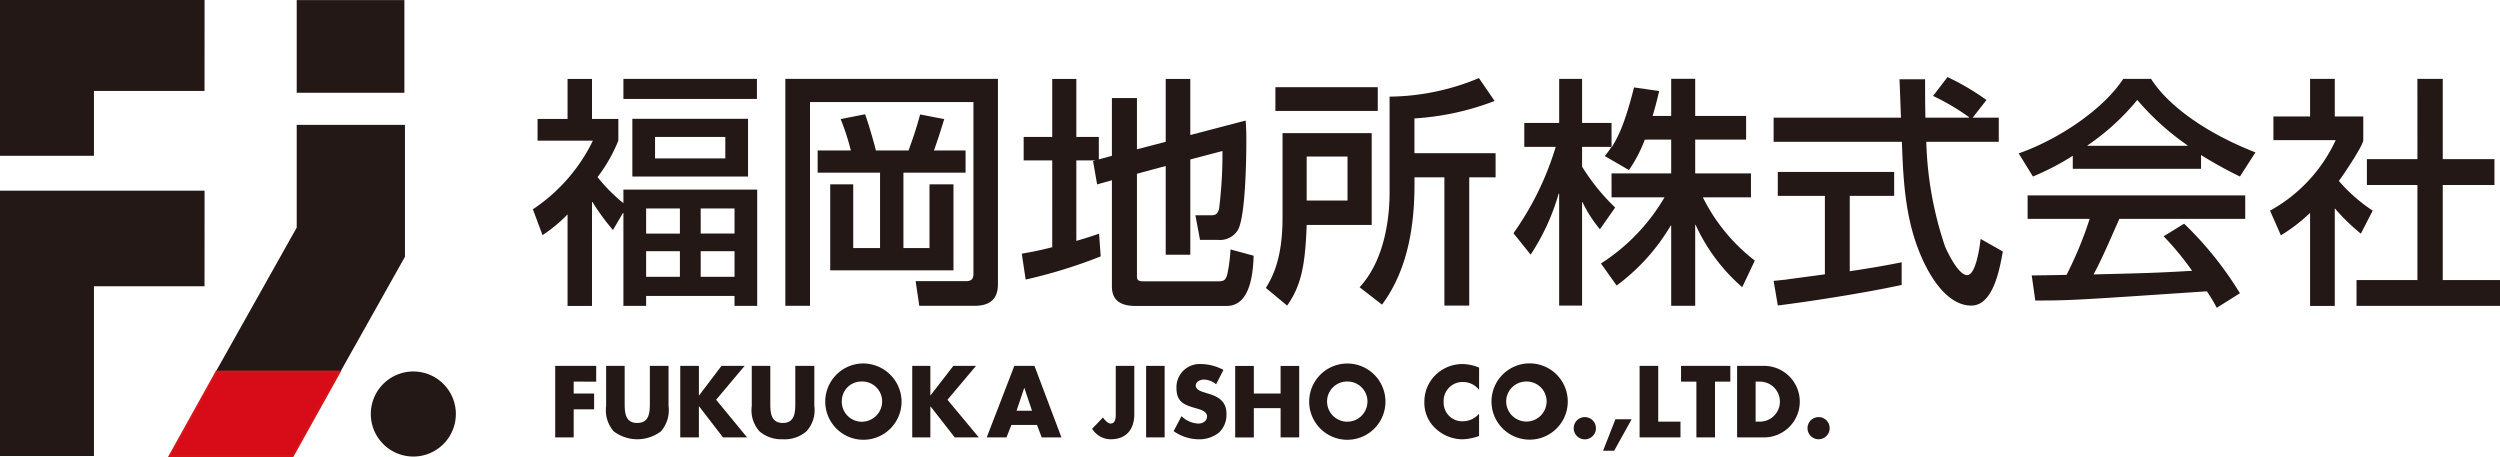
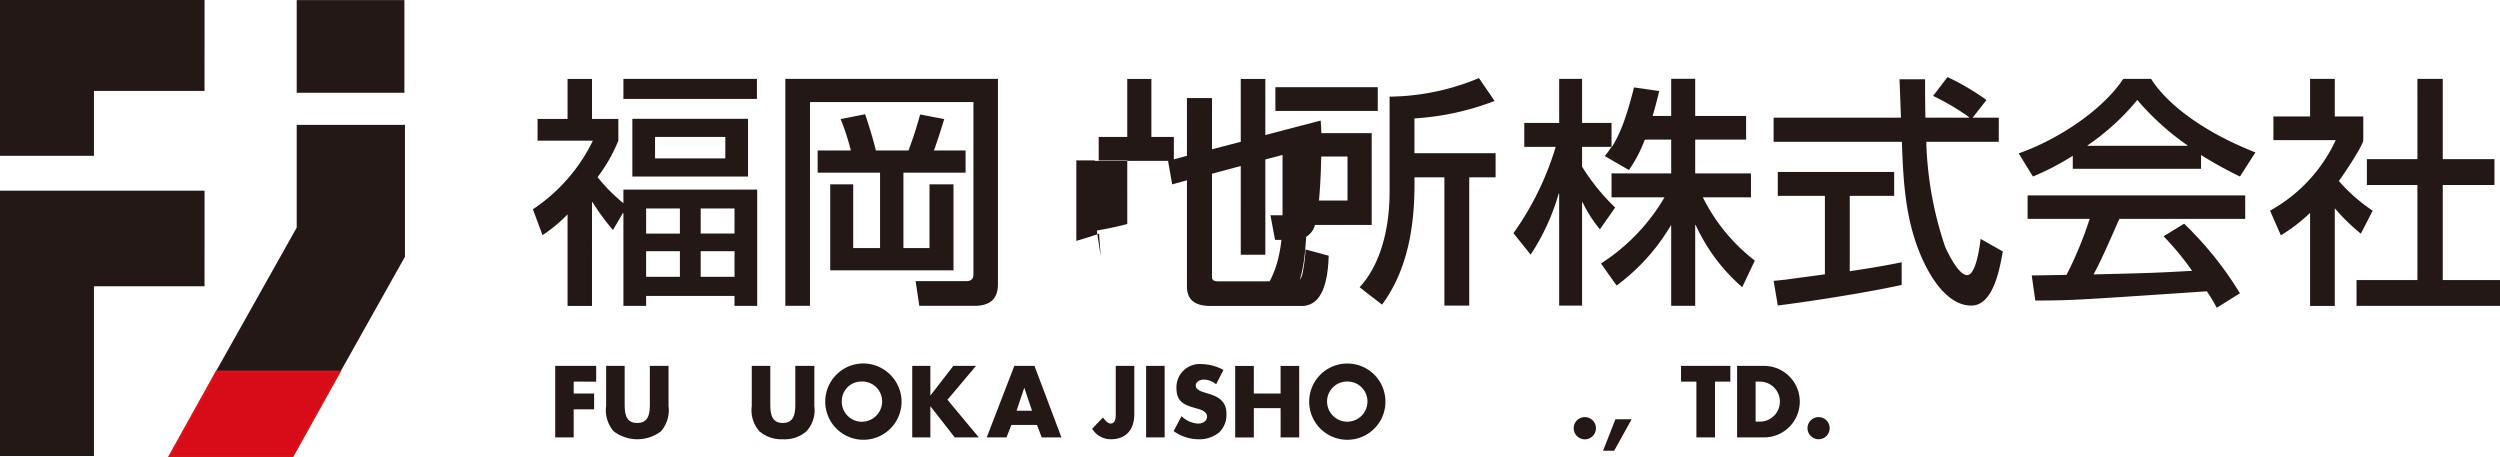
<svg xmlns="http://www.w3.org/2000/svg" id="_レイヤー_1" data-name="レイヤー 1" width="292.963" height="53.554" version="1.1" viewBox="0 0 292.963 53.554">
  <defs>
    <style>.cls-1{fill:#231815;stroke-width:0}</style>
  </defs>
  <g id="_グループ_198" data-name="グループ 198">
    <g id="_グループ_197" data-name="グループ 197">
      <path id="_パス_1416" data-name="パス 1416" class="cls-1" d="M79.675 24.431v2.94h-3.958v-2.94h3.958zm-6.68.538h.059v10.873h2.663v-1.163h10.355v1.163h2.66v-13.62H73.054v1.588a19.774 19.774 0 01-3.03-3.055 18.467 18.467 0 002.437-4.274v-2.542h-3.087V9.25H66.51v4.69h-3.516v2.542h6.484a20.271 20.271 0 01-7.033 8.042l1.13 3.029a17.077 17.077 0 002.935-2.433v10.727h2.863V23.673h.054a26.178 26.178 0 002.404 3.281l1.163-1.985zm6.68 4.471v3h-3.958v-3h3.958zm6.401-5.009v2.94h-3.965v-2.94h3.965zm0 5.01v2.999h-3.965v-3h3.965zM73.054 9.238v2.354H88.7V9.239H73.054zm1.048 4.685v6.762h13.557v-6.762H74.102zm10.893 2.121v2.52h-8.233v-2.52h8.233z" />
      <path id="_パス_1417" data-name="パス 1417" class="cls-1" d="M92.03 9.24h24.913v24.075c0 1.984-1.25 2.522-2.746 2.522h-6.471l-.427-2.891h5.902c.734 0 .872-.361.872-.9V11.96H94.92v23.876h-2.89V9.24zm3.787 8.396h3.89a27.594 27.594 0 00-1.197-3.68l2.866-.567c.278.762.896 2.747 1.269 4.247h3.823c.59-1.64.846-2.378 1.36-4.222l2.822.542c-.527 1.699-.73 2.35-1.208 3.68h3.709v2.602h-7.284v8.834h3.057V21.6h2.809v10.078H97.29V21.6h2.695v7.472h3.145v-8.834h-7.312l-.002-2.601z" />
-       <path id="_パス_1418" data-name="パス 1418" class="cls-1" d="M128.281 18.853v-.057h-2.15v9.433c1.356-.397 1.836-.563 2.664-.845l.191 2.66a58.721 58.721 0 01-8.794 2.715l-.455-3.03c.9-.169 1.695-.279 3.568-.762V18.796h-3.346v-2.747h3.346V9.25h2.826v6.799h2.635v2.631l1.532-.422v-6.763h2.935v6l3.372-.878V9.25h2.88v6.574l6.486-1.698c.06.766.082 1.33.082 2.323 0 1.106-.021 8.436-.929 10.392a2.442 2.442 0 01-2.408 1.268h-2.093l-.538-2.88h1.753c.571 0 .82-.08 1.016-.738.282-2.253.415-4.523.398-6.794l-3.767.99v11.165h-2.881V19.454l-3.371.907V32.43c0 .535.43.535.795.535h8.747c.567 0 .845-.083 1.047-.825.202-.958.327-1.931.372-2.91l2.714.734c-.086 2.946-.712 5.888-3.17 5.888h-10.671c-1.471 0-2.768-.448-2.768-2.292V21.123l-1.732.485-.481-2.747.195-.008z" />
+       <path id="_パス_1418" data-name="パス 1418" class="cls-1" d="M128.281 18.853v-.057h-2.15v9.433c1.356-.397 1.836-.563 2.664-.845l.191 2.66l-.455-3.03c.9-.169 1.695-.279 3.568-.762V18.796h-3.346v-2.747h3.346V9.25h2.826v6.799h2.635v2.631l1.532-.422v-6.763h2.935v6l3.372-.878V9.25h2.88v6.574l6.486-1.698c.06.766.082 1.33.082 2.323 0 1.106-.021 8.436-.929 10.392a2.442 2.442 0 01-2.408 1.268h-2.093l-.538-2.88h1.753c.571 0 .82-.08 1.016-.738.282-2.253.415-4.523.398-6.794l-3.767.99v11.165h-2.881V19.454l-3.371.907V32.43c0 .535.43.535.795.535h8.747c.567 0 .845-.083 1.047-.825.202-.958.327-1.931.372-2.91l2.714.734c-.086 2.946-.712 5.888-3.17 5.888h-10.671c-1.471 0-2.768-.448-2.768-2.292V21.123l-1.732.485-.481-2.747.195-.008z" />
      <path id="_パス_1419" data-name="パス 1419" class="cls-1" d="M157.909 18.346v5.15h-4.785v-5.15h4.785zm-8.45-5.349h11.996v-2.776h-11.997v2.776zm23.85-3.848a27.736 27.736 0 01-10.47 2.175v11.213c0 1.865-.2 7.527-3.513 11.124l2.627 2.038c3.141-4.246 3.885-9.65 3.8-14.917h3.508v15.029h2.913V20.782h3.088v-2.83h-9.51v-4.076a31.39 31.39 0 009.394-2.045l-1.837-2.682zm-23.016 16.39c0 4.92-1.244 7.02-1.952 8.205l2.495 2.067c1.615-2.323 2.117-4.586 2.288-9.455h7.62V15.6h-10.451v9.94z" />
      <path id="_パス_1420" data-name="パス 1420" class="cls-1" d="M192.748 16.363a16.392 16.392 0 01-1.859 3.564l-2.83-1.637c.34-.426.485-.629.788-1.077h-3.452v2.317a24.479 24.479 0 003.879 4.789l-1.786 2.547a15.03 15.03 0 01-2.038-3.173h-.055v12.119h-2.685V22.7h-.061a25.812 25.812 0 01-3.279 7.138l-2.016-2.51a34.558 34.558 0 004.951-10.116h-3.682v-2.804h4.09V9.239h2.684v5.17h3.452v2.805h.054c.77-1.276 1.533-2.804 2.58-6.97l2.947.423a44.237 44.237 0 01-.767 2.917h2.176V9.236h2.813v4.348h5.967v2.776h-5.967v3.96h6.535v2.806h-5.636a21.33 21.33 0 006.087 7.412l-1.475 3.117a21.433 21.433 0 01-5.461-7.305h-.05v9.484h-2.813v-9.402h-.054a23.674 23.674 0 01-6.34 7.027l-1.836-2.581a22.98 22.98 0 007.446-7.752h-6.206V20.32h6.99v-3.961l-3.091.004z" />
      <path id="_パス_1421" data-name="パス 1421" class="cls-1" d="M231.17 13.787h3.057v2.83h-8.494a41.527 41.527 0 002.205 12.285c.343.795 1.586 3.339 2.58 3.339 1.016 0 1.472-3.253 1.58-4.246l2.603 1.474c-.387 2.18-1.153 6.34-3.7 6.34-2.752 0-4.62-3.253-5.292-4.555-2.466-4.782-2.667-9.99-2.837-14.635h-15.03v-2.83h14.924c-.062-1.5-.145-4.048-.174-4.504h3c0 1.446 0 2.49.036 4.505h5.119v-.06a27.297 27.297 0 00-4.222-2.489l1.695-2.209c1.6.753 3.129 1.652 4.564 2.686l-1.615 2.069zM207.842 32.91c.712-.055 1.023-.113 1.418-.138.68-.112 3.85-.513 4.59-.628v-9.19h-5.52v-2.803h13.638v2.804h-5.204v8.828c3.253-.484 4.98-.824 6.083-1.052v2.66c-4.583.995-11.125 1.985-14.515 2.408l-.49-2.89z" />
      <path id="_パス_1422" data-name="パス 1422" class="cls-1" d="M244.626 17.086v-.05a27.503 27.503 0 005.833-5.324 30.648 30.648 0 005.888 5.324v.05h-11.721zm17.862 17.28a40.684 40.684 0 00-6.542-8.153l-2.403 1.475a33.13 33.13 0 013.338 4.047c-4.354.254-5.714.279-11.547.423.874-1.616 1.64-3.372 3.025-6.513h14.748V22.9h-25.5v2.746h7.271a43.662 43.662 0 01-2.71 6.564c-1.363.033-3.488.063-4.08.063l.418 2.944c4.312 0 5.27-.086 20.107-1.08.42.622.808 1.266 1.16 1.93l2.715-1.702zm-19.59-14.584h15.032v-1.615a49.85 49.85 0 004.558 2.52l1.814-2.83c-5.526-2.152-10.139-5.324-12.23-8.614h-3.258c-2.407 3.662-7.695 7.142-12.256 8.73l1.673 2.713a30.447 30.447 0 004.67-2.432l-.004 1.528z" />
      <path id="_パス_1423" data-name="パス 1423" class="cls-1" d="M273.602 35.848h-2.895V24.945a19.57 19.57 0 01-3.423 2.632l-1.268-2.892a18.11 18.11 0 007.695-8.263h-7.302V13.65h4.298V9.244h2.895v4.406h3.34v2.772c0 .59-2.267 3.996-2.862 4.783a19.247 19.247 0 003.964 3.48l-1.387 2.696a23.017 23.017 0 01-3.055-2.974v11.441zm9.68-26.609h2.973v9.412h6.058v3.029h-6.058v11.136h6.708v3.029H276.15v-3.029h7.135V21.68h-5.92v-3.03h5.92l-.002-9.412z" />
      <path id="_パス_1424" data-name="パス 1424" class="cls-1" d="M67.228 44.721v1.398h2.393v1.848h-2.393v3.291h-2.166v-8.381h4.803v1.847l-2.637-.003z" />
      <path id="_パス_1425" data-name="パス 1425" class="cls-1" d="M78.343 42.875v4.71a3.773 3.773 0 01-.884 2.956 4.586 4.586 0 01-5.546 0 3.76 3.76 0 01-.884-2.956v-4.71h2.173v4.408c0 1.091.076 2.281 1.473 2.281 1.398 0 1.478-1.19 1.478-2.281v-4.408h2.19z" />
-       <path id="_パス_1426" data-name="パス 1426" class="cls-1" d="M84.547 42.875h2.712l-3.34 3.971 3.63 4.412h-2.823l-2.801-3.636h-.026v3.636h-2.184v-8.381H81.9v3.455h.026l2.622-3.457z" />
      <path id="_パス_1427" data-name="パス 1427" class="cls-1" d="M95.428 42.875v4.71a3.647 3.647 0 01-.923 2.956 3.88 3.88 0 01-2.771.933c-1 .05-1.98-.285-2.741-.933a3.714 3.714 0 01-.898-2.956v-4.71h2.173v4.408c0 1.091.086 2.281 1.466 2.281s1.465-1.19 1.465-2.281v-4.408h2.23z" />
      <path id="_パス_1428" data-name="パス 1428" class="cls-1" d="M100.924 44.71a2.327 2.327 0 012.447 2.21 2.384 2.384 0 01-2.447 2.5 2.35 2.35 0 01-2.274-2.5 2.282 2.282 0 012.274-2.21zm0-2.112a4.472 4.472 0 104.724 4.31 4.508 4.508 0 00-4.694-4.312l-.03.002z" />
      <path id="_パス_1429" data-name="パス 1429" class="cls-1" d="M111.72 42.875h2.654l-3.345 3.971 3.675 4.412h-2.823l-2.838-3.636h-.018v3.636h-2.124v-8.381h2.124v3.455h.018l2.676-3.457z" />
      <path id="_パス_1430" data-name="パス 1430" class="cls-1" d="M120.936 48.13h-1.81l.895-2.665h.021l.894 2.666zm.583 1.663l.554 1.462h2.31l-3.158-8.381h-2.36l-3.233 8.381h2.313l.579-1.462h2.995z" />
      <path id="_パス_1431" data-name="パス 1431" class="cls-1" d="M132.923 42.875v5.657c0 1.764-.913 2.943-2.763 2.943a2.542 2.542 0 01-2.173-1.232l1.264-1.322c.238.334.586.712.884.712.64 0 .615-.769.615-1.232v-5.525l2.173-.001z" />
      <path id="_パス_1432" data-name="パス 1432" class="cls-1" d="M136.477 51.256h-2.169v-8.381h2.17v8.381z" />
      <path id="_パス_1433" data-name="パス 1433" class="cls-1" d="M142.512 45.033a2.327 2.327 0 00-1.448-.553c-.395 0-.938.233-.938.697 0 .489.6.679.974.8l.546.17c1.167.34 2.072.934 2.072 2.285a2.84 2.84 0 01-.872 2.259 3.672 3.672 0 01-2.37.787 5.143 5.143 0 01-2.943-.956l.923-1.755a2.99 2.99 0 001.94.87c.517 0 1.05-.259 1.05-.844 0-.615-.845-.823-1.32-.956-1.365-.388-2.262-.74-2.262-2.366a2.719 2.719 0 012.895-2.81 5.757 5.757 0 012.611.686l-.858 1.686z" />
      <path id="_パス_1434" data-name="パス 1434" class="cls-1" d="M150.066 46.111V42.88h2.181v8.38h-2.18v-3.434h-3.136v3.435h-2.185V42.88h2.184v3.232h3.136z" />
      <path id="_パス_1435" data-name="パス 1435" class="cls-1" d="M157.883 44.71a2.335 2.335 0 012.36 2.21 2.367 2.367 0 11-4.727 0 2.337 2.337 0 012.367-2.21zm0-2.112a4.469 4.469 0 10.006 0h-.006z" />
-       <path id="_パス_1436" data-name="パス 1436" class="cls-1" d="M173.326 45.687a2.392 2.392 0 00-1.91-.923 2.216 2.216 0 00-2.242 2.329 2.177 2.177 0 002.274 2.273 2.525 2.525 0 001.878-.884v2.61a6.357 6.357 0 01-1.925.387 4.662 4.662 0 01-3.14-1.232 4.098 4.098 0 01-1.347-3.165 4.382 4.382 0 011.236-3.068 4.528 4.528 0 013.19-1.355 5.2 5.2 0 011.99.42l-.004 2.608z" />
-       <path id="_パス_1437" data-name="パス 1437" class="cls-1" d="M178.873 44.71a2.339 2.339 0 012.367 2.21 2.37 2.37 0 11-4.735 0 2.347 2.347 0 012.368-2.21zm0-2.112a4.469 4.469 0 10.012-.001l-.012.001z" />
      <path id="_パス_1438" data-name="パス 1438" class="cls-1" d="M187.02 50.178a1.303 1.303 0 11-1.304-1.3 1.301 1.301 0 011.304 1.3z" />
      <path id="_パス_1439" data-name="パス 1439" class="cls-1" d="M191.204 49.13l-2.048 3.688h-1.3l1.448-3.689h1.9z" />
-       <path id="_パス_1440" data-name="パス 1440" class="cls-1" d="M194.32 49.409h2.608v1.847h-4.792v-8.381h2.184v6.534z" />
      <path id="_パス_1441" data-name="パス 1441" class="cls-1" d="M200.972 51.256h-2.18v-6.535h-1.8v-1.847h5.777v1.847h-1.797v6.535z" />
      <path id="_パス_1442" data-name="パス 1442" class="cls-1" d="M205.733 44.721h.51a2.344 2.344 0 11-.018 4.688h-.492v-4.688zm-2.17 6.535h3.089a4.191 4.191 0 100-8.381h-3.089v8.381z" />
      <path id="_パス_1443" data-name="パス 1443" class="cls-1" d="M214.41 50.178a1.298 1.298 0 11-1.296-1.3h.004a1.298 1.298 0 011.293 1.3z" />
      <g id="_グループ_196" data-name="グループ 196">
        <g id="_グループ_192" data-name="グループ 192">
          <path id="_パス_1444" data-name="パス 1444" class="cls-1" d="M23.973 22.347H0V53.44h11.01V33.548h12.958l.005-11.2z" />
          <path id="_パス_1445" data-name="パス 1445" class="cls-1" d="M23.973 0H0v18.254h11.01v-7.6h12.958L23.973 0z" />
        </g>
        <g id="_グループ_193" data-name="グループ 193">
          <path id="_長方形_47" data-name="長方形 47" class="cls-1" d="M34.769.01h12.62v10.86h-12.62z" />
        </g>
        <g id="_グループ_194" data-name="グループ 194">
          <path id="_パス_1446" data-name="パス 1446" class="cls-1" d="M34.769 14.633V26.67l-9.48 16.881h14.606l7.56-13.464V14.633H34.77z" />
          <path id="_パス_1447" data-name="パス 1447" d="M34.302 53.434l5.505-9.883H25.384l-5.497 9.883h14.415z" fill="#d70c18" stroke="#d61518" stroke-width=".239" />
        </g>
        <g id="_グループ_195" data-name="グループ 195">
-           <path id="_パス_1448" data-name="パス 1448" class="cls-1" d="M48.442 43.532a4.984 4.984 0 104.978 4.99v-.006a4.983 4.983 0 00-4.978-4.984z" />
-         </g>
+           </g>
      </g>
    </g>
  </g>
</svg>